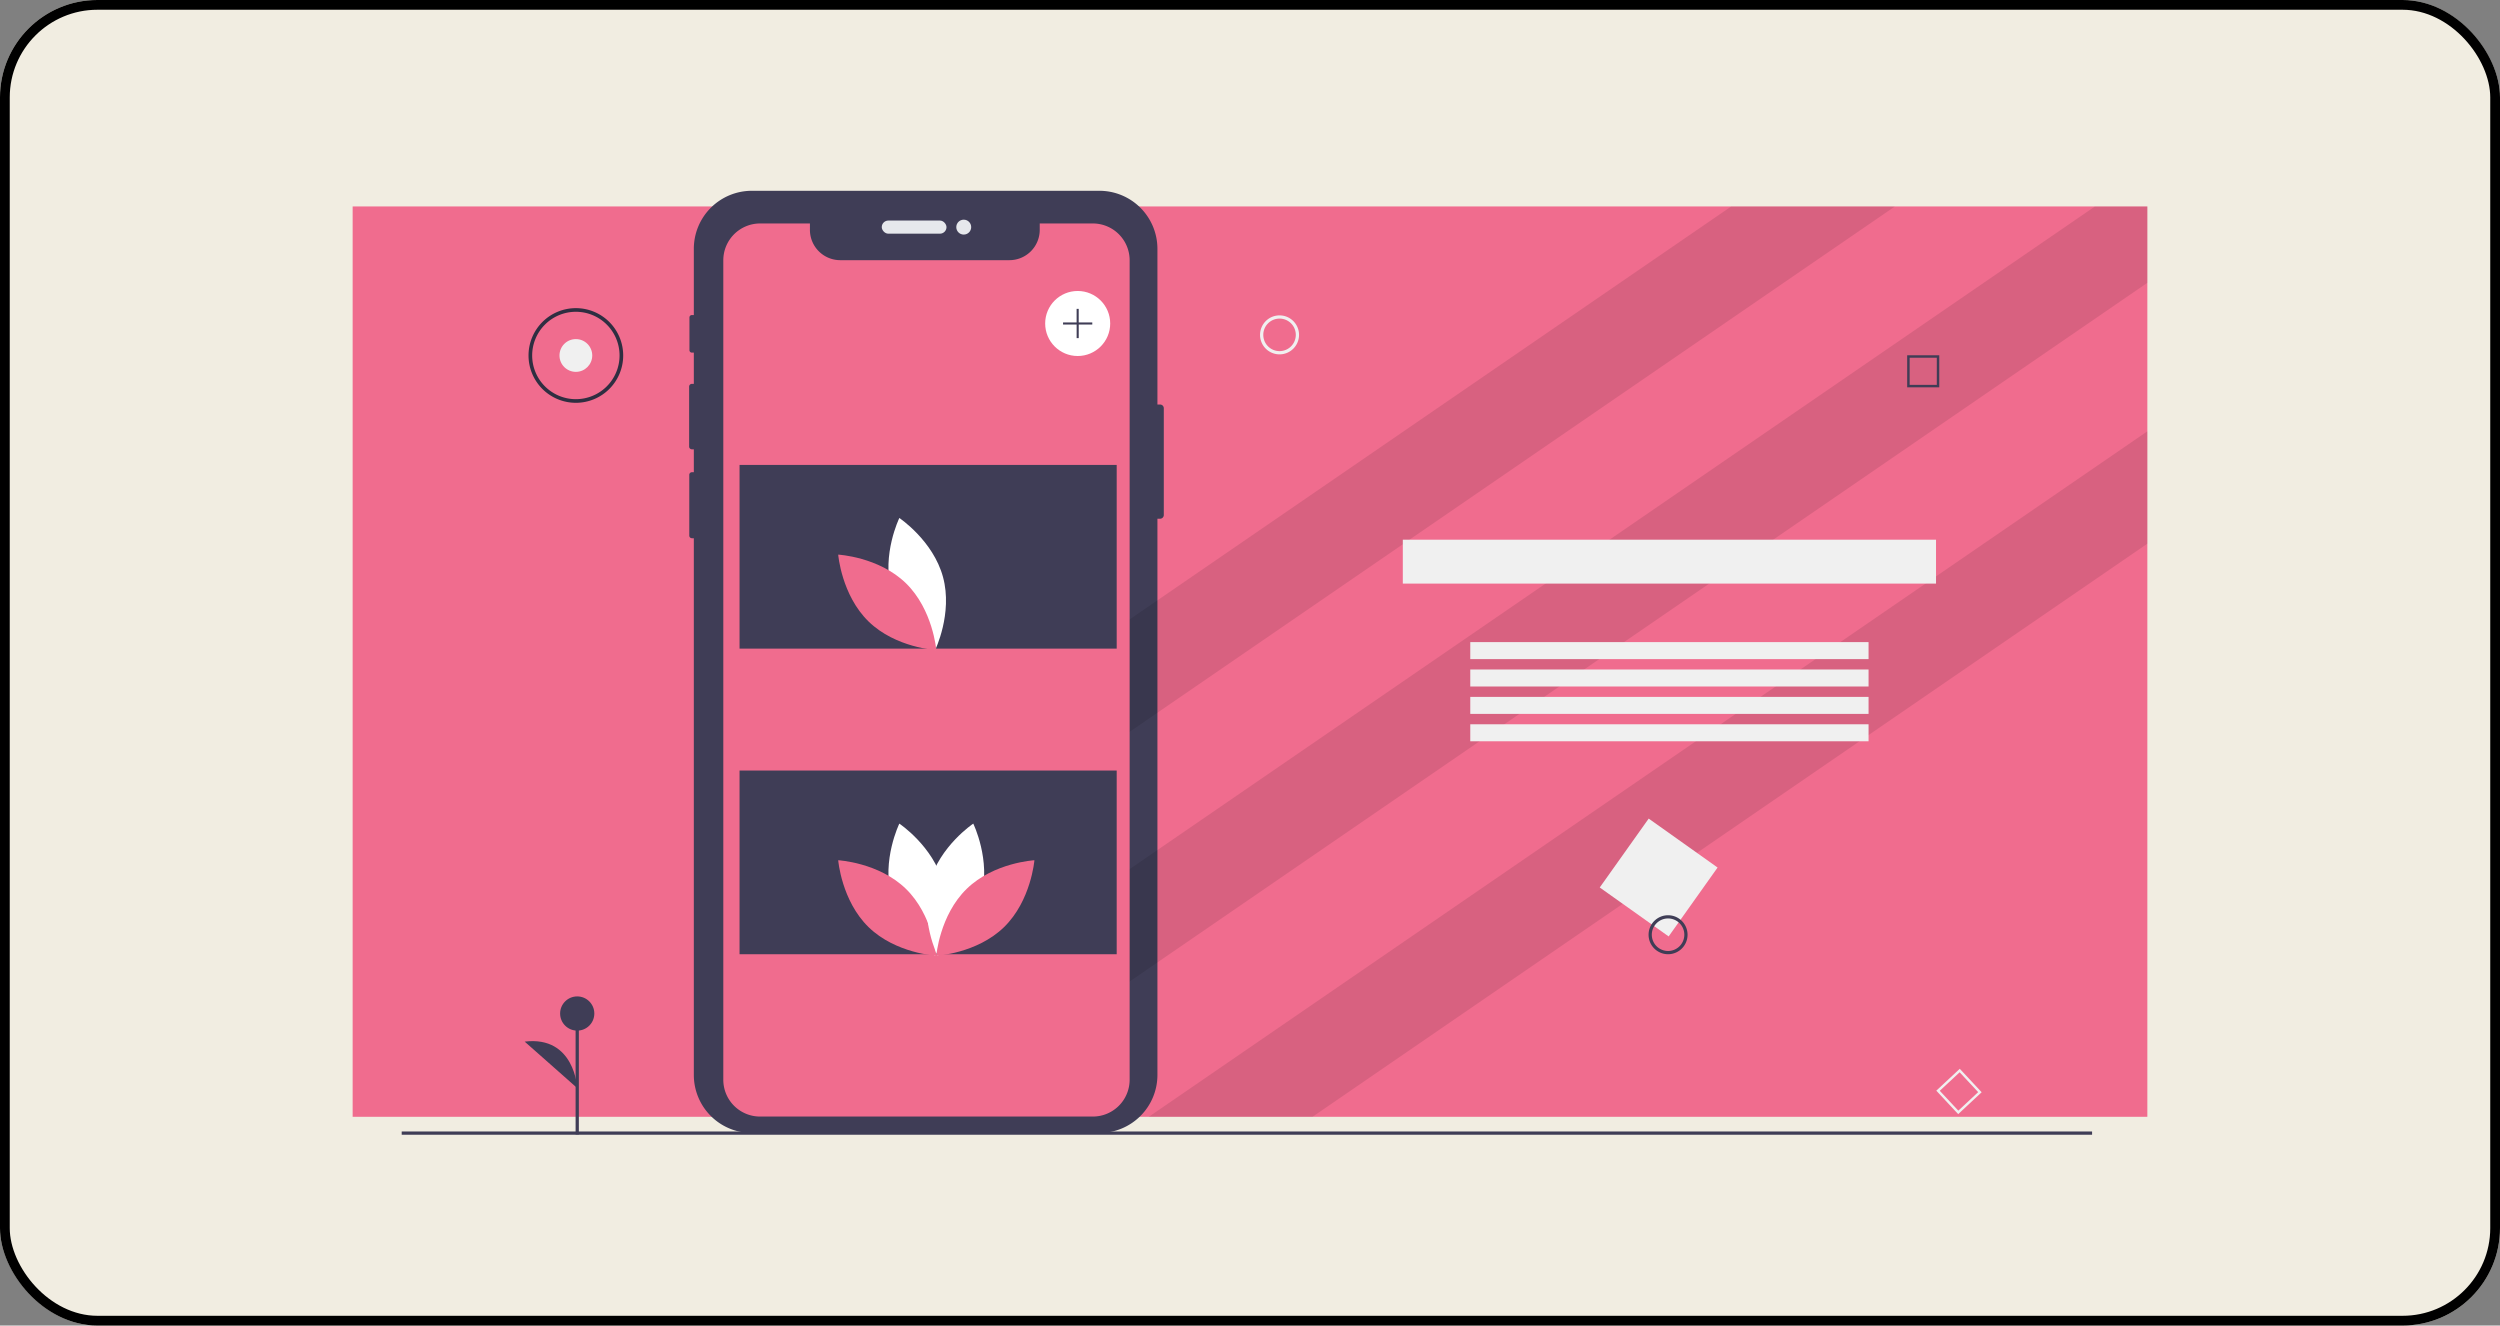
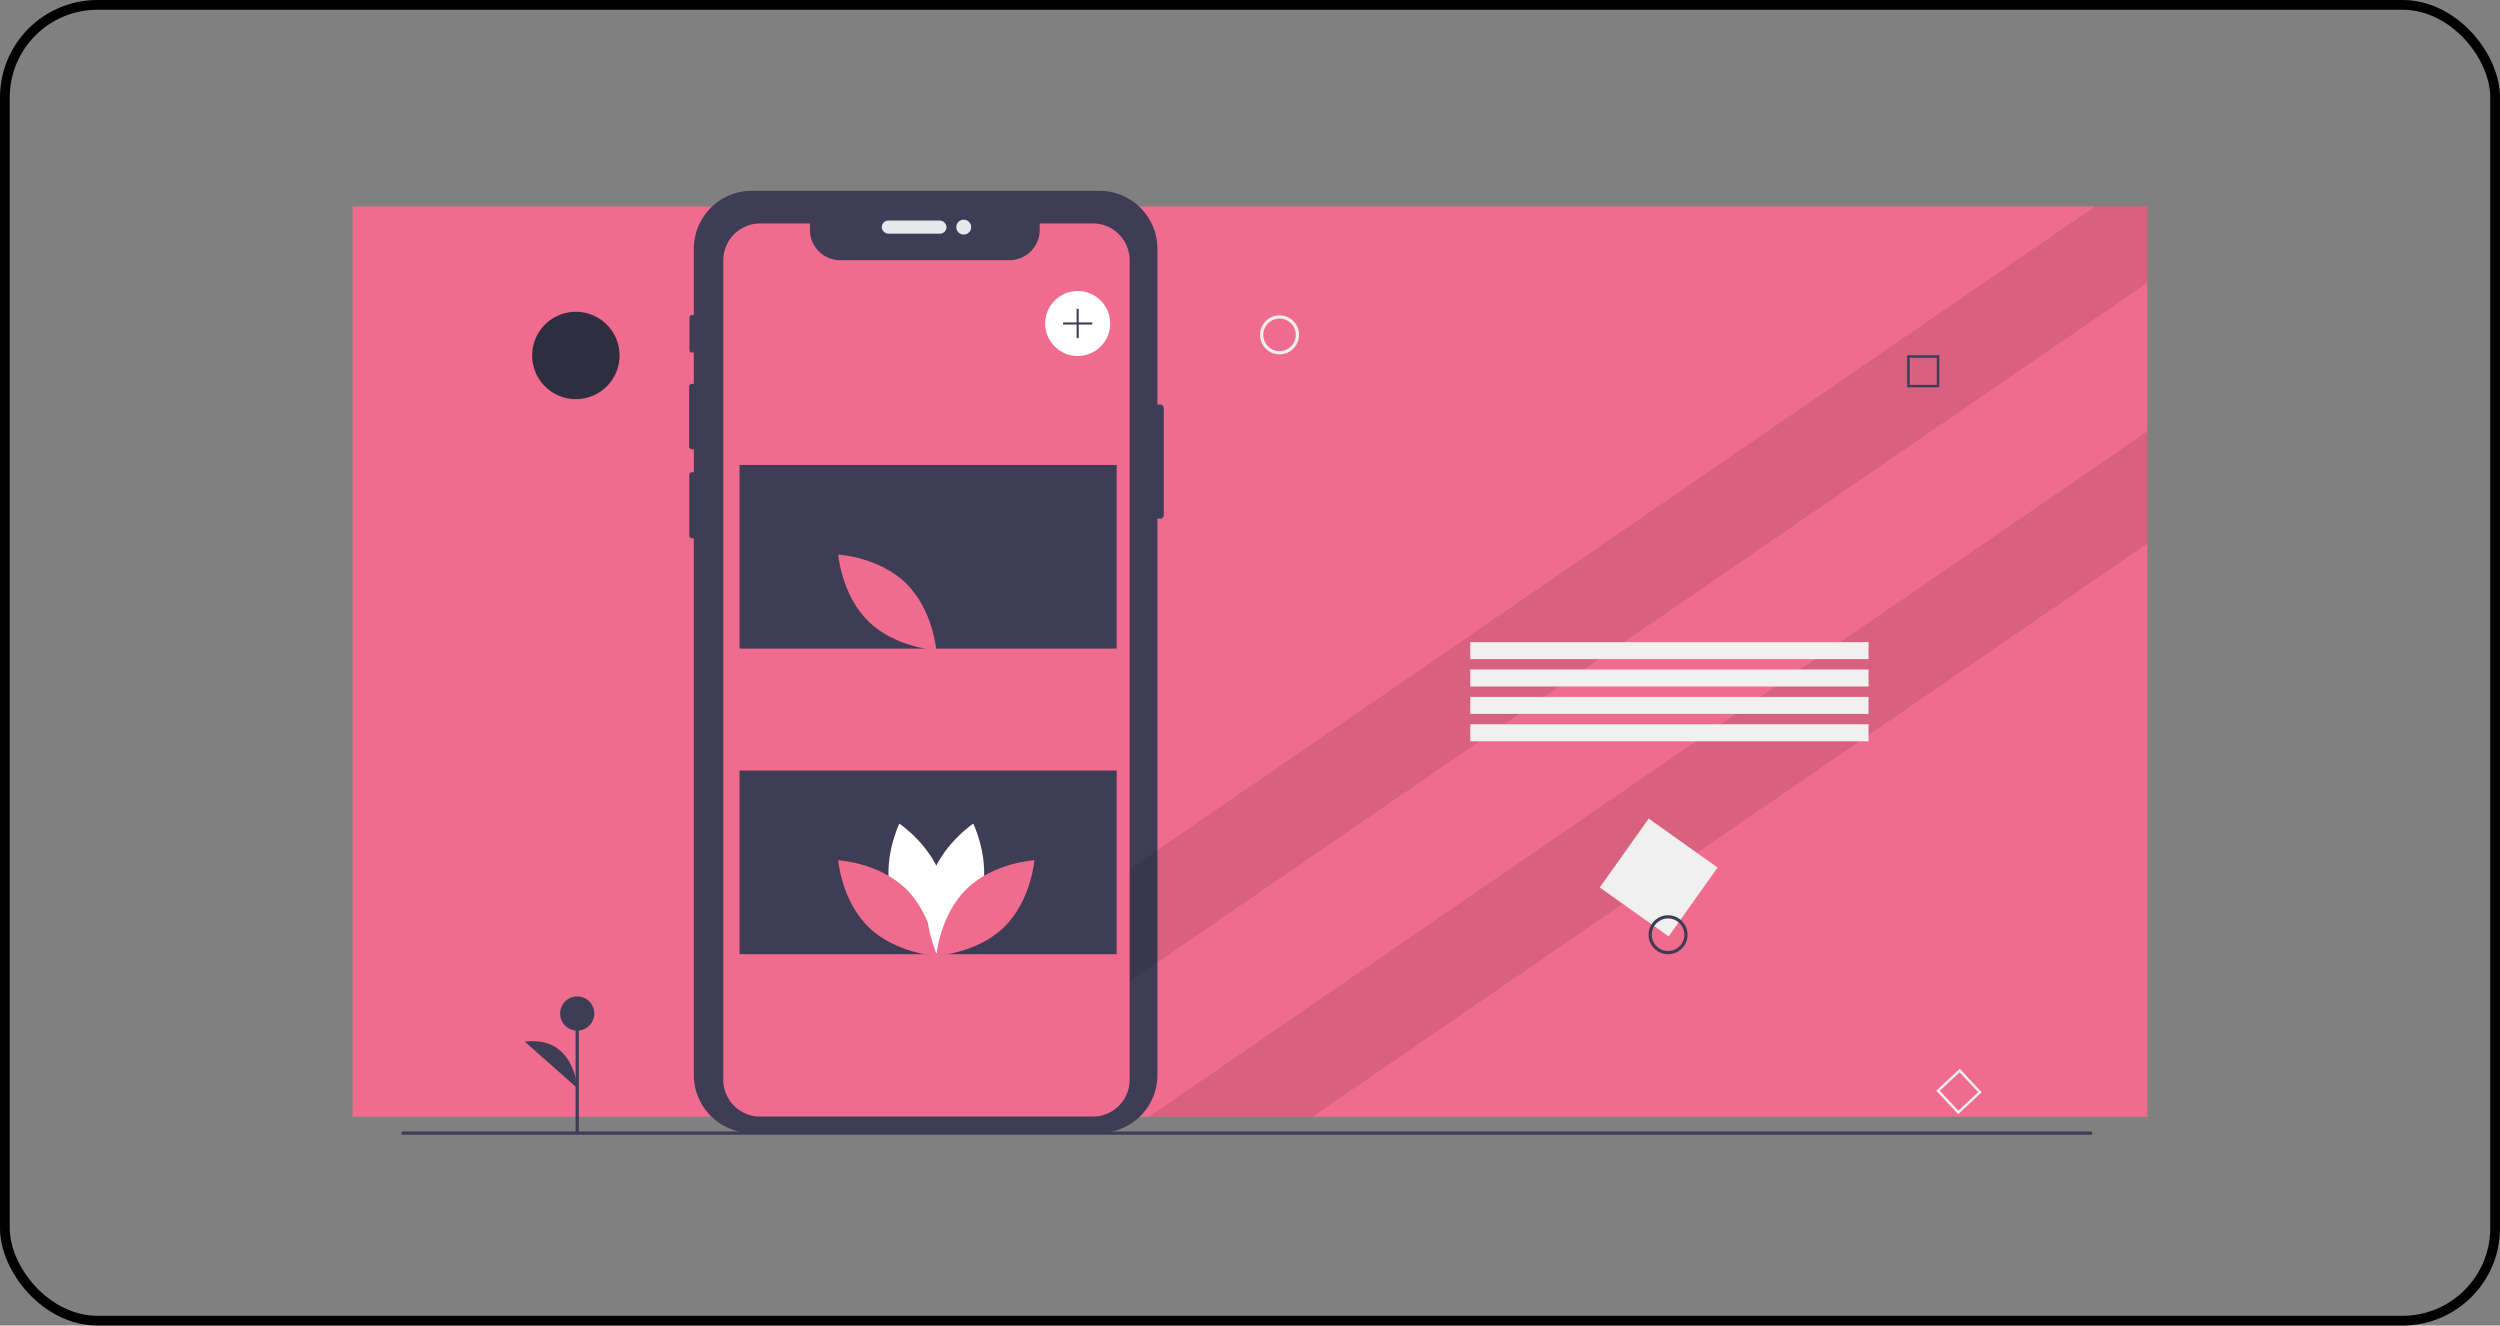
<svg xmlns="http://www.w3.org/2000/svg" width="513" height="272" viewBox="0 0 513 272">
  <rect x="0" y="0" width="513" height="272" fill="#808080" stroke="none" />
  <g id="Group_9854" data-name="Group 9854" transform="translate(-988 -27698)">
    <g id="Screen_Shot_2021-02-08_at_6.03.32_PM" data-name="Screen Shot 2021-02-08 at 6.03.32 PM" transform="translate(988 27698)" fill="#f1ede1" stroke="#000" stroke-width="2">
-       <rect width="513" height="272" rx="20" stroke="none" />
      <rect x="1" y="1" width="511" height="270" rx="19" fill="none" />
    </g>
    <g id="Group_9853" data-name="Group 9853" transform="translate(1060.363 27737.15)">
      <rect id="Rectangle_17043" data-name="Rectangle 17043" width="368.273" height="186.805" transform="translate(0 3.212)" fill="#f06c8e" />
      <path id="Path_14861" data-name="Path 14861" d="M352.394,203.77v21.91a.766.766,0,0,1-.764.764h-.544V340.578a11.909,11.909,0,0,1-11.908,11.909H267.861a11.906,11.906,0,0,1-11.906-11.908V230.446h-.394a.54.54,0,0,1-.54-.537V217.44a.54.54,0,0,1,.54-.54h.394v-4.7h-.4a.566.566,0,0,1-.564-.567v-12.3a.565.565,0,0,1,.564-.564h.4v-6.411h-.4a.5.5,0,0,1-.5-.5v-6.712a.5.5,0,0,1,.5-.5h.4v-13.59a11.906,11.906,0,0,1,11.905-11.906h71.317a11.909,11.909,0,0,1,11.909,11.906v31.95h.544A.766.766,0,0,1,352.394,203.77Z" transform="translate(-185.945 -159.15)" fill="#3f3d56" />
-       <path id="Path_14862" data-name="Path 14862" d="M612.2,9.63,454.521,117.877,443.76,102.2,578.607,9.63Z" transform="translate(-295.73 -6.418)" opacity="0.1" />
      <path id="Path_14863" data-name="Path 14863" d="M639.346,9.63V25.3L417.521,177.588,406.76,161.913,628.588,9.63Z" transform="translate(-271.073 -6.418)" opacity="0.1" />
      <path id="Path_14864" data-name="Path 14864" d="M694.652,147.95v23.06l-171.307,117.6H489.75Z" transform="translate(-326.379 -98.597)" opacity="0.1" />
      <rect id="Rectangle_17044" data-name="Rectangle 17044" width="346.868" height="0.667" transform="translate(10.065 193.031)" fill="#3f3d56" />
      <rect id="Rectangle_17045" data-name="Rectangle 17045" width="17.346" height="17.346" transform="matrix(0.815, 0.579, -0.579, 0.815, 265.949, 128.825)" fill="#f0f0f0" />
      <path id="Path_14865" data-name="Path 14865" d="M849.175,612.778a4,4,0,1,1,4-4,4,4,0,0,1-4,4Zm0-7.339a3.336,3.336,0,1,0,3.336,3.336A3.336,3.336,0,0,0,849.175,605.439Z" transform="translate(-579.251 -456.121)" fill="#3f3d56" />
      <path id="Path_14866" data-name="Path 14866" d="M610.175,243.778a4,4,0,1,1,4-4,4,4,0,0,1-4,4Zm0-7.339a3.336,3.336,0,1,0,3.336,3.336,3.336,3.336,0,0,0-3.336-3.336Z" transform="translate(-419.976 -210.212)" fill="#f0f0f0" />
      <rect id="Rectangle_17046" data-name="Rectangle 17046" width="0.667" height="24.822" transform="translate(45.75 168.824)" fill="#3f3d56" />
      <circle id="Ellipse_1429" data-name="Ellipse 1429" cx="3.51" cy="3.51" r="3.51" transform="translate(42.573 165.313)" fill="#3f3d56" />
      <path id="Path_14867" data-name="Path 14867" d="M164.609,691.861s-.5-10.785-10.781-9.532" transform="translate(-118.526 -507.739)" fill="#3f3d56" />
      <rect id="Rectangle_17047" data-name="Rectangle 17047" width="13.284" height="2.697" rx="1.349" transform="translate(108.574 6.107)" fill="#e6e8ec" />
      <circle id="Ellipse_1430" data-name="Ellipse 1430" cx="1.53" cy="1.53" r="1.53" transform="translate(123.866 5.926)" fill="#e6e8ec" />
      <path id="Path_14868" data-name="Path 14868" d="M359.389,186.806V354.96a7.556,7.556,0,0,1-7.556,7.552H283.566a7.543,7.543,0,0,1-7.556-7.552V186.806a7.555,7.555,0,0,1,7.556-7.556h10.217v1.311A6.221,6.221,0,0,0,300,186.782h34.719a6.221,6.221,0,0,0,6.221-6.221V179.25h10.888A7.553,7.553,0,0,1,359.389,186.806Z" transform="translate(-199.95 -172.545)" fill="#f06c8e" />
      <rect id="Rectangle_17048" data-name="Rectangle 17048" width="77.391" height="37.695" transform="translate(79.392 56.252)" fill="#3f3d56" />
      <rect id="Rectangle_17049" data-name="Rectangle 17049" width="77.391" height="37.695" transform="translate(79.392 118.965)" fill="#3f3d56" />
      <circle id="Ellipse_1431" data-name="Ellipse 1431" cx="6.672" cy="6.672" r="6.672" transform="translate(142.106 20.559)" fill="#fff" />
      <path id="Path_14869" data-name="Path 14869" d="M443,75.418h-2.788V72.63h-.429v2.788H437v.429h2.788v2.788h.429V75.847H443Z" transform="translate(-291.225 -48.402)" fill="#3f3d56" />
-       <path id="Path_14870" data-name="Path 14870" d="M378.187,375.419c2.026,7.489,8.965,12.127,8.965,12.127s3.655-7.5,1.629-14.993-8.965-12.127-8.965-12.127S376.16,367.93,378.187,375.419Z" transform="translate(-267.635 -293.284)" fill="#fff" />
      <path id="Path_14871" data-name="Path 14871" d="M360.578,388.826c5.559,5.412,6.238,13.73,6.238,13.73s-8.334-.455-13.893-5.867-6.238-13.73-6.238-13.73S355.019,383.414,360.578,388.826Z" transform="translate(-247.049 -308.301)" fill="#f06c8e" />
      <path id="Path_14872" data-name="Path 14872" d="M378.187,563.419c2.026,7.489,8.965,12.127,8.965,12.127s3.655-7.5,1.629-14.993-8.965-12.127-8.965-12.127S376.16,555.93,378.187,563.419Z" transform="translate(-267.635 -418.571)" fill="#fff" />
      <path id="Path_14873" data-name="Path 14873" d="M360.578,576.826c5.559,5.411,6.238,13.73,6.238,13.73s-8.334-.455-13.893-5.867-6.238-13.73-6.238-13.73S355.019,571.414,360.578,576.826Z" transform="translate(-247.049 -433.588)" fill="#f06c8e" />
      <path id="Path_14874" data-name="Path 14874" d="M412.271,563.419c-2.026,7.489-8.965,12.127-8.965,12.127s-3.655-7.5-1.629-14.993,8.965-12.127,8.965-12.127S414.3,555.93,412.271,563.419Z" transform="translate(-283.29 -418.571)" fill="#fff" />
      <path id="Path_14875" data-name="Path 14875" d="M413.271,576.826c-5.559,5.411-6.238,13.73-6.238,13.73s8.334-.455,13.893-5.867,6.238-13.73,6.238-13.73S418.83,571.414,413.271,576.826Z" transform="translate(-287.266 -433.588)" fill="#f06c8e" />
      <path id="Path_14876" data-name="Path 14876" d="M1010.844,266.906h-6.585v-6.585h6.585Zm-6.079-.507h5.572v-5.572h-5.571Z" transform="translate(-685.269 -226.572)" fill="#3f3d56" />
      <path id="Path_14877" data-name="Path 14877" d="M1026.667,708.548l-4.492-4.816,4.816-4.492,4.492,4.816Zm-3.776-4.791,3.8,4.075,4.075-3.8-3.8-4.075Z" transform="translate(-697.209 -519.077)" fill="#f0f0f0" />
      <circle id="Ellipse_1432" data-name="Ellipse 1432" cx="3.362" cy="3.362" r="3.362" transform="translate(42.442 30.432)" fill="#f0f0f0" />
-       <path id="Path_14878" data-name="Path 14878" d="M165.907,250.766a9.713,9.713,0,1,1,9.713-9.713,9.713,9.713,0,0,1-9.713,9.713Zm0-18.678a8.965,8.965,0,1,0,8.965,8.965,8.965,8.965,0,0,0-8.965-8.965Z" transform="translate(-120.103 -207.259)" fill="#2f2e41" />
-       <rect id="Rectangle_17050" data-name="Rectangle 17050" width="109.415" height="9.007" transform="translate(215.493 71.597)" fill="#f0f0f0" />
+       <path id="Path_14878" data-name="Path 14878" d="M165.907,250.766Zm0-18.678a8.965,8.965,0,1,0,8.965,8.965,8.965,8.965,0,0,0-8.965-8.965Z" transform="translate(-120.103 -207.259)" fill="#2f2e41" />
      <rect id="Rectangle_17051" data-name="Rectangle 17051" width="81.727" height="3.488" transform="translate(229.337 92.612)" fill="#f0f0f0" />
      <rect id="Rectangle_17052" data-name="Rectangle 17052" width="81.727" height="3.488" transform="translate(229.337 98.232)" fill="#f0f0f0" />
      <rect id="Rectangle_17053" data-name="Rectangle 17053" width="81.727" height="3.488" transform="translate(229.337 103.852)" fill="#f0f0f0" />
      <rect id="Rectangle_17054" data-name="Rectangle 17054" width="81.727" height="3.488" transform="translate(229.337 109.472)" fill="#f0f0f0" />
    </g>
  </g>
</svg>